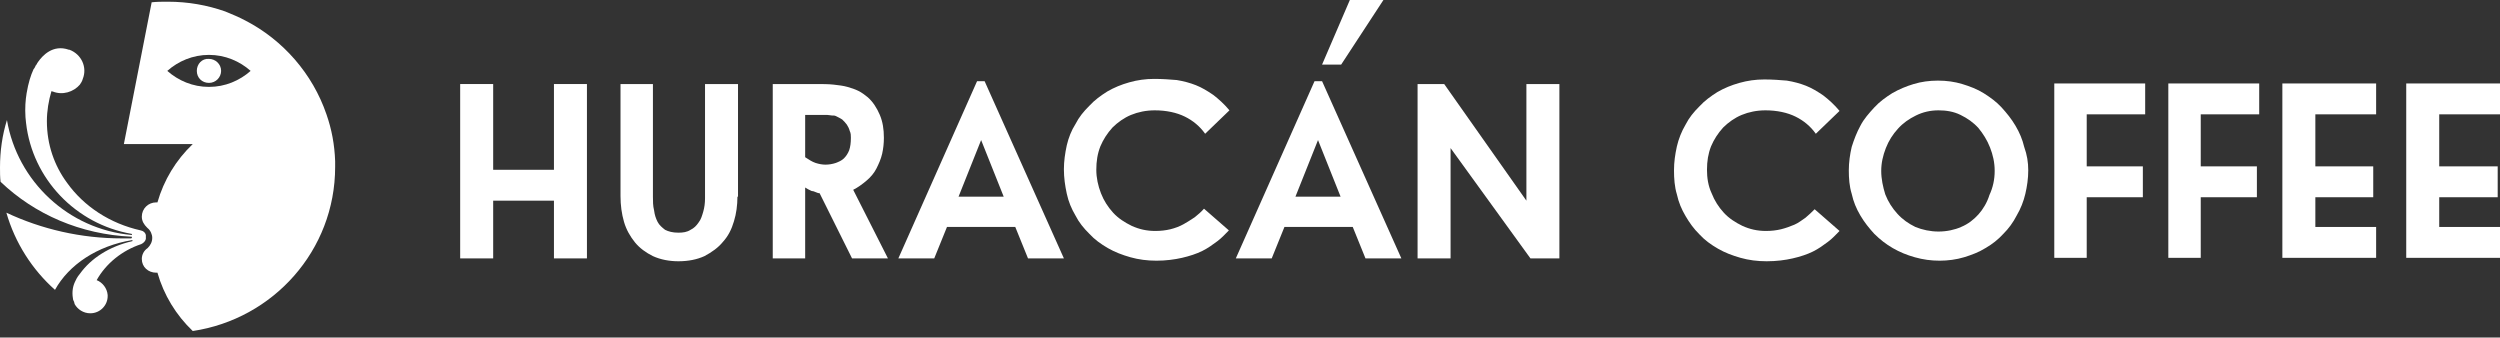
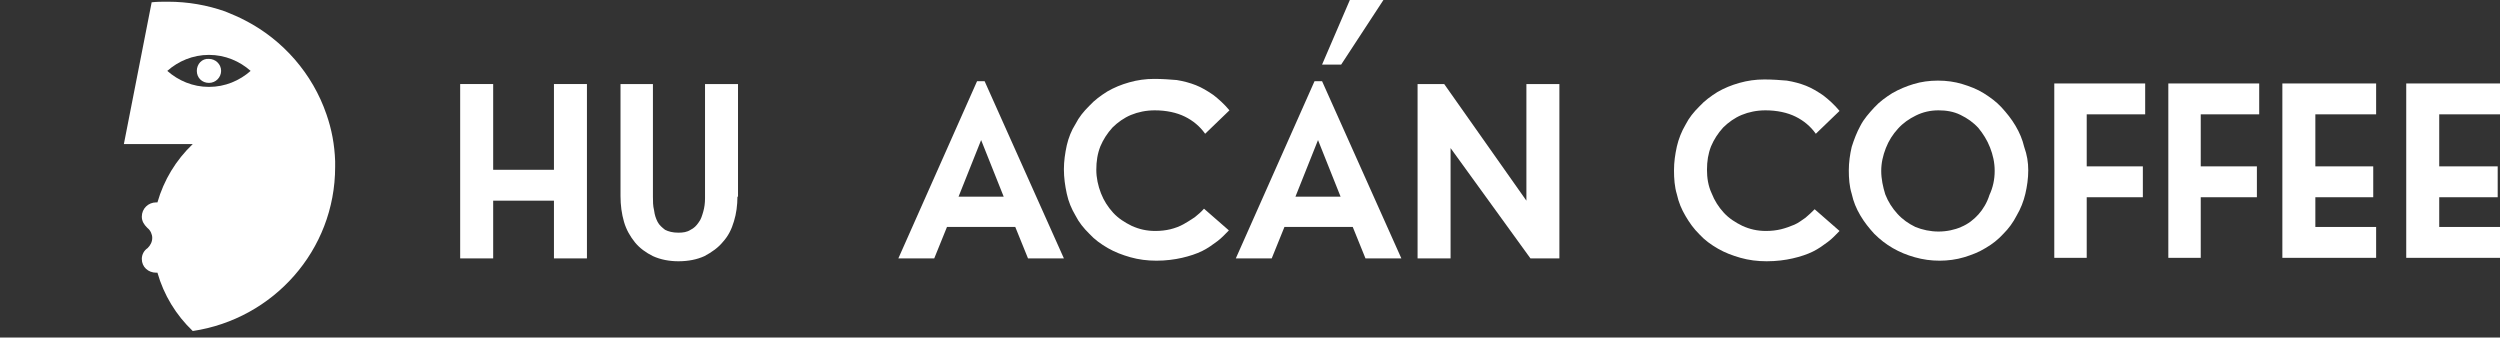
<svg xmlns="http://www.w3.org/2000/svg" width="200px" height="27px" viewBox="0 0 200 27" version="1.1">
  <rect x="0" y="0" width="200" height="27" fill="#333333" stroke="none" />
  <title>CD6A252E-0D03-4126-9258-F5B0FFAE3E30</title>
  <g id="desktop" stroke="none" strokeWidth="1" fill="none" fillRule="evenodd">
    <g id="landing" transform="translate(-756, -2008)" fill="#FFFFFF" fillRule="nonzero">
      <g id="Group-10" transform="translate(100, 1701)">
        <g id="kaip-digitouch.lt" transform="translate(0, 265)">
          <g id="Group-7" transform="translate(626, 0)">
            <g id="Group" transform="translate(30, 42)">
              <polygon id="Path" points="44.316 20.672 44.316 16.053 39.454 16.053 39.454 20.672 36.814 20.672 36.814 6.723 39.454 6.723 39.454 13.583 44.316 13.583 44.316 6.723 46.955 6.723 46.955 20.672" />
              <path d="M58.995,15.733 C58.995,16.419 58.902,17.105 58.717,17.7 C58.532,18.34 58.254,18.889 57.837,19.346 C57.467,19.804 56.958,20.169 56.356,20.49 C55.754,20.764 55.059,20.901 54.272,20.901 C53.531,20.901 52.836,20.764 52.234,20.49 C51.679,20.215 51.169,19.849 50.799,19.392 C50.428,18.935 50.104,18.386 49.919,17.745 C49.734,17.105 49.641,16.419 49.641,15.687 L49.641,6.723 L52.234,6.723 L52.234,15.733 C52.234,16.099 52.234,16.465 52.327,16.831 C52.373,17.197 52.466,17.471 52.605,17.745 C52.744,18.02 52.975,18.203 53.207,18.386 C53.485,18.523 53.809,18.614 54.272,18.614 C54.642,18.614 54.966,18.569 55.244,18.386 C55.522,18.249 55.707,18.066 55.893,17.791 C56.078,17.563 56.17,17.242 56.263,16.922 C56.356,16.602 56.402,16.236 56.402,15.87 L56.402,6.723 L59.041,6.723 L59.041,15.733 L58.995,15.733 Z" id="Path" />
-               <path d="M68.164,20.672 L65.57,15.459 C65.478,15.459 65.339,15.413 65.246,15.367 C65.154,15.321 65.015,15.276 64.922,15.276 C64.829,15.23 64.737,15.184 64.644,15.139 C64.552,15.093 64.505,15.047 64.413,15.001 L64.413,20.672 L61.82,20.672 L61.82,6.723 L65.2,6.723 C65.756,6.723 66.265,6.723 66.682,6.769 C67.099,6.815 67.469,6.86 67.793,6.952 C68.117,7.043 68.395,7.135 68.673,7.272 C68.951,7.409 69.182,7.592 69.414,7.775 C69.831,8.141 70.155,8.644 70.386,9.193 C70.618,9.742 70.711,10.336 70.711,11.022 C70.711,11.48 70.664,11.891 70.572,12.303 C70.479,12.715 70.294,13.126 70.109,13.492 C69.923,13.858 69.646,14.178 69.321,14.452 C68.997,14.727 68.627,15.001 68.256,15.184 L71.035,20.672 L68.164,20.672 Z M68.071,11.022 C68.071,10.839 68.071,10.656 67.978,10.473 C67.932,10.291 67.84,10.108 67.747,9.97 C67.654,9.833 67.515,9.696 67.376,9.559 C67.237,9.467 67.052,9.376 66.867,9.284 C66.774,9.239 66.682,9.239 66.543,9.239 C66.45,9.239 66.311,9.193 66.172,9.193 C66.033,9.193 65.895,9.193 65.756,9.193 C65.57,9.193 65.385,9.193 65.2,9.193 L64.413,9.193 L64.413,12.577 C64.691,12.76 64.968,12.943 65.246,13.035 C65.524,13.126 65.802,13.172 66.033,13.172 C66.311,13.172 66.589,13.126 66.867,13.035 C67.099,12.943 67.33,12.852 67.515,12.669 C67.701,12.486 67.84,12.257 67.932,12.028 C68.025,11.754 68.071,11.434 68.071,11.022 Z" id="Shape" />
              <path d="M82.241,20.672 L81.222,18.157 L75.758,18.157 L74.739,20.672 L71.868,20.672 L78.166,6.494 L78.768,6.494 L85.112,20.672 L82.241,20.672 Z M78.49,11.205 L76.684,15.733 L80.296,15.733 L78.49,11.205 Z" id="Shape" />
              <path d="M96.411,10.702 C95.994,10.108 95.439,9.65 94.79,9.33 C94.142,9.01 93.309,8.827 92.382,8.827 C91.688,8.827 91.039,8.964 90.484,9.193 C89.928,9.422 89.419,9.787 89.002,10.199 C88.585,10.656 88.261,11.16 88.029,11.708 C87.798,12.303 87.705,12.897 87.705,13.583 C87.705,14.224 87.844,14.864 88.076,15.459 C88.307,16.053 88.632,16.556 89.048,17.014 C89.465,17.471 89.974,17.791 90.53,18.066 C91.132,18.34 91.734,18.477 92.429,18.477 C92.846,18.477 93.262,18.431 93.633,18.34 C94.003,18.249 94.374,18.111 94.698,17.928 C95.022,17.745 95.3,17.563 95.578,17.38 C95.855,17.151 96.087,16.968 96.319,16.694 L98.31,18.431 C98.032,18.706 97.754,19.026 97.384,19.3 C97.013,19.575 96.643,19.849 96.18,20.078 C95.716,20.307 95.161,20.489 94.559,20.627 C93.957,20.764 93.262,20.855 92.521,20.855 C91.78,20.855 91.086,20.764 90.437,20.581 C89.789,20.398 89.187,20.169 88.632,19.849 C88.076,19.529 87.567,19.163 87.15,18.706 C86.687,18.249 86.316,17.791 86.038,17.242 C85.714,16.694 85.483,16.145 85.344,15.504 C85.205,14.864 85.112,14.224 85.112,13.538 C85.112,12.897 85.205,12.257 85.344,11.617 C85.483,11.022 85.714,10.428 86.038,9.925 C86.316,9.376 86.687,8.918 87.15,8.461 C87.567,8.004 88.076,7.638 88.585,7.318 C89.141,6.998 89.697,6.769 90.345,6.586 C90.993,6.403 91.641,6.312 92.336,6.312 C92.984,6.312 93.586,6.357 94.142,6.403 C94.698,6.494 95.207,6.632 95.67,6.815 C96.133,6.998 96.596,7.272 97.059,7.592 C97.476,7.912 97.939,8.324 98.356,8.827 L96.411,10.702 Z" id="Path" />
              <path d="M109.238,20.672 L108.22,18.157 L102.755,18.157 L101.737,20.672 L98.865,20.672 L105.163,6.494 L105.765,6.494 L112.109,20.672 L109.238,20.672 Z M105.441,11.205 L103.635,15.733 L107.247,15.733 L105.441,11.205 Z" id="Shape" />
              <polygon id="Path" points="122.436 20.672 116.046 11.846 116.046 20.672 113.406 20.672 113.406 6.723 115.536 6.723 122.112 16.053 122.112 6.723 124.751 6.723 124.751 20.672" />
              <path d="M145.265,10.702 C144.848,10.108 144.293,9.65 143.644,9.33 C142.996,9.01 142.162,8.827 141.236,8.827 C140.542,8.827 139.893,8.964 139.338,9.193 C138.782,9.422 138.273,9.787 137.856,10.199 C137.439,10.656 137.115,11.159 136.883,11.708 C136.652,12.303 136.559,12.897 136.559,13.583 C136.559,14.224 136.652,14.864 136.93,15.459 C137.161,16.053 137.485,16.556 137.902,17.014 C138.319,17.471 138.828,17.791 139.384,18.066 C139.986,18.34 140.588,18.477 141.283,18.477 C141.699,18.477 142.116,18.431 142.487,18.34 C142.857,18.248 143.228,18.111 143.552,17.974 C143.876,17.837 144.154,17.608 144.431,17.425 C144.709,17.197 144.941,16.968 145.172,16.739 L147.163,18.477 C146.886,18.752 146.608,19.072 146.237,19.346 C145.867,19.621 145.497,19.895 145.033,20.124 C144.57,20.352 144.015,20.535 143.413,20.672 C142.811,20.81 142.116,20.901 141.329,20.901 C140.588,20.901 139.893,20.81 139.245,20.627 C138.597,20.444 137.995,20.215 137.439,19.895 C136.883,19.575 136.374,19.209 135.957,18.752 C135.494,18.294 135.17,17.837 134.846,17.288 C134.522,16.739 134.29,16.19 134.151,15.55 C133.966,14.956 133.92,14.27 133.92,13.629 C133.92,12.943 134.012,12.349 134.151,11.708 C134.29,11.114 134.522,10.519 134.846,9.97 C135.124,9.422 135.494,8.964 135.957,8.507 C136.374,8.049 136.883,7.684 137.393,7.363 C137.948,7.043 138.504,6.815 139.152,6.632 C139.801,6.449 140.449,6.357 141.144,6.357 C141.792,6.357 142.44,6.403 142.95,6.449 C143.505,6.54 144.015,6.677 144.478,6.86 C144.941,7.043 145.404,7.318 145.867,7.638 C146.284,7.958 146.747,8.37 147.163,8.873 L145.265,10.702 Z" id="Path" />
              <path d="M162.26,13.629 C162.26,14.27 162.167,14.91 162.028,15.504 C161.889,16.099 161.658,16.694 161.334,17.242 C161.056,17.791 160.685,18.294 160.269,18.706 C159.852,19.163 159.389,19.529 158.833,19.849 C158.324,20.169 157.722,20.398 157.12,20.581 C156.518,20.764 155.823,20.855 155.175,20.855 C154.48,20.855 153.832,20.764 153.184,20.581 C152.535,20.398 151.98,20.169 151.424,19.849 C150.868,19.529 150.405,19.163 149.942,18.706 C149.525,18.249 149.155,17.791 148.831,17.242 C148.507,16.694 148.275,16.145 148.136,15.504 C147.951,14.91 147.905,14.27 147.905,13.629 C147.905,12.989 147.997,12.349 148.136,11.754 C148.321,11.16 148.553,10.565 148.831,10.062 C149.109,9.513 149.525,9.056 149.942,8.598 C150.359,8.141 150.868,7.775 151.378,7.455 C151.933,7.135 152.489,6.906 153.091,6.723 C153.693,6.54 154.341,6.449 155.036,6.449 C155.73,6.449 156.379,6.54 156.981,6.723 C157.583,6.906 158.185,7.135 158.694,7.455 C159.203,7.775 159.713,8.141 160.13,8.598 C160.546,9.056 160.917,9.513 161.241,10.062 C161.565,10.611 161.797,11.16 161.936,11.754 C162.167,12.394 162.26,12.989 162.26,13.629 Z M159.574,13.675 C159.574,12.989 159.435,12.394 159.203,11.8 C158.972,11.205 158.648,10.702 158.277,10.245 C157.861,9.787 157.398,9.467 156.842,9.193 C156.286,8.918 155.684,8.827 155.082,8.827 C154.434,8.827 153.832,8.964 153.276,9.239 C152.72,9.513 152.257,9.833 151.841,10.291 C151.424,10.748 151.1,11.251 150.868,11.846 C150.637,12.44 150.498,13.035 150.498,13.675 C150.498,14.315 150.637,14.956 150.822,15.55 C151.054,16.145 151.378,16.648 151.794,17.105 C152.211,17.563 152.674,17.883 153.23,18.157 C153.786,18.386 154.434,18.523 155.082,18.523 C155.73,18.523 156.379,18.386 156.888,18.157 C157.444,17.928 157.907,17.563 158.277,17.151 C158.648,16.739 158.972,16.19 159.157,15.596 C159.435,15.001 159.574,14.361 159.574,13.675 Z" id="Shape" />
              <polygon id="Path" points="166.937 9.147 166.937 13.309 171.428 13.309 171.428 15.779 166.937 15.779 166.937 20.627 164.343 20.627 164.343 6.677 171.614 6.677 171.614 9.147" />
              <polygon id="Path" points="176.059 9.147 176.059 13.309 180.551 13.309 180.551 15.779 176.059 15.779 176.059 20.627 173.466 20.627 173.466 6.677 180.736 6.677 180.736 9.147" />
              <polygon id="Path" points="182.589 20.627 182.589 6.677 190.09 6.677 190.09 9.147 185.228 9.147 185.228 13.309 189.859 13.309 189.859 15.779 185.228 15.779 185.228 18.157 190.09 18.157 190.09 20.627" />
              <polygon id="Path" points="192.499 20.627 192.499 6.677 200 6.677 200 9.147 195.138 9.147 195.138 13.309 199.815 13.309 199.815 15.779 195.138 15.779 195.138 18.157 200 18.157 200 20.627" />
              <polygon id="Path" points="107.293 5.168 105.765 5.168 107.988 0 110.674 0" />
-               <path d="M11.669,19.118 C11.669,19.072 11.669,19.072 11.669,19.026 C11.669,19.026 11.669,19.026 11.669,18.98 C11.669,18.935 11.669,18.889 11.669,18.797 C11.623,18.614 11.484,18.477 11.253,18.431 C8.798,17.883 6.715,16.511 5.372,14.635 C4.353,13.263 3.751,11.571 3.751,9.696 C3.751,8.873 3.89,8.049 4.121,7.272 C4.121,7.318 4.168,7.318 4.214,7.318 C5.001,7.638 5.881,7.363 6.39,6.769 C6.483,6.632 6.576,6.494 6.622,6.312 C6.992,5.397 6.529,4.345 5.557,3.979 C5.511,3.979 5.511,3.979 5.511,3.979 C4.214,3.522 3.38,4.482 3.056,4.939 C3.01,4.985 3.01,5.031 2.964,5.077 C2.964,5.122 2.917,5.122 2.917,5.168 C2.917,5.214 2.871,5.214 2.871,5.214 C2.825,5.305 2.778,5.443 2.686,5.534 C2.454,6.037 2.269,6.632 2.13,7.455 C2.038,8.004 1.991,8.644 2.038,9.376 C2.038,9.513 2.084,9.696 2.084,9.833 C2.593,14.315 6.066,17.928 10.512,18.706 C10.512,18.706 10.558,18.706 10.558,18.752 C10.558,18.797 10.558,18.797 10.512,18.797 C5.464,18.34 1.389,14.498 0.556,9.604 C0.185,10.794 0,12.074 0,13.401 C0,13.766 0,14.178 0.046,14.544 C2.778,17.151 6.437,18.752 10.512,18.935 C10.558,18.935 10.558,18.98 10.558,18.98 C10.558,19.026 10.512,19.026 10.512,19.072 C10.28,19.072 10.049,19.072 9.771,19.072 C6.483,19.072 3.334,18.34 0.509,17.014 C1.204,19.438 2.593,21.587 4.399,23.188 C5.511,21.176 7.78,19.666 10.558,19.209 C10.558,19.209 10.604,19.209 10.604,19.255 C10.604,19.255 10.604,19.3 10.558,19.3 C8.752,19.712 7.27,20.672 6.39,21.907 C6.344,21.953 6.159,22.182 6.02,22.502 C5.835,22.868 5.742,23.325 5.835,23.874 C5.835,23.966 5.881,24.057 5.927,24.148 C5.927,24.194 5.974,24.286 5.974,24.331 C6.205,24.743 6.668,25.063 7.224,25.063 C8.011,25.063 8.613,24.423 8.613,23.691 C8.613,23.645 8.613,23.645 8.613,23.6 C8.567,23.051 8.196,22.593 7.733,22.411 C8.474,21.084 9.771,20.032 11.299,19.529 C11.484,19.438 11.623,19.3 11.669,19.118 Z" id="Path" />
              <path d="M26.812,12.897 C26.766,11.571 26.534,10.336 26.117,9.147 C25.006,5.9 22.644,3.201 19.634,1.646 C19.125,1.372 18.569,1.143 18.013,0.915 C16.578,0.412 15.05,0.137 13.429,0.137 C12.966,0.137 12.549,0.137 12.133,0.183 L9.91,11.525 L15.42,11.525 C14.077,12.806 13.105,14.407 12.596,16.19 C12.549,16.19 12.549,16.19 12.503,16.19 C11.855,16.19 11.345,16.693 11.345,17.334 C11.345,17.7 11.531,17.974 11.762,18.203 C11.762,18.203 11.762,18.203 11.808,18.249 C12.04,18.431 12.179,18.752 12.179,19.026 C12.179,19.346 12.04,19.621 11.808,19.849 C11.531,20.032 11.345,20.352 11.345,20.718 C11.345,21.359 11.855,21.816 12.503,21.816 C12.549,21.816 12.549,21.816 12.596,21.816 C13.105,23.6 14.077,25.2 15.42,26.481 C21.857,25.52 26.812,20.032 26.812,13.355 C26.812,13.218 26.812,13.08 26.812,12.897 Z M16.717,6.952 C15.42,6.952 14.263,6.449 13.383,5.671 C14.263,4.894 15.42,4.391 16.717,4.391 C18.013,4.391 19.171,4.894 20.051,5.671 C19.171,6.449 18.013,6.952 16.717,6.952 Z" id="Shape" />
              <path d="M15.745,5.671 C15.745,6.22 16.161,6.632 16.717,6.632 C17.273,6.632 17.689,6.174 17.689,5.671 C17.689,5.122 17.226,4.711 16.717,4.711 C16.161,4.665 15.745,5.122 15.745,5.671 Z" id="Path" />
            </g>
          </g>
        </g>
      </g>
    </g>
  </g>
</svg>